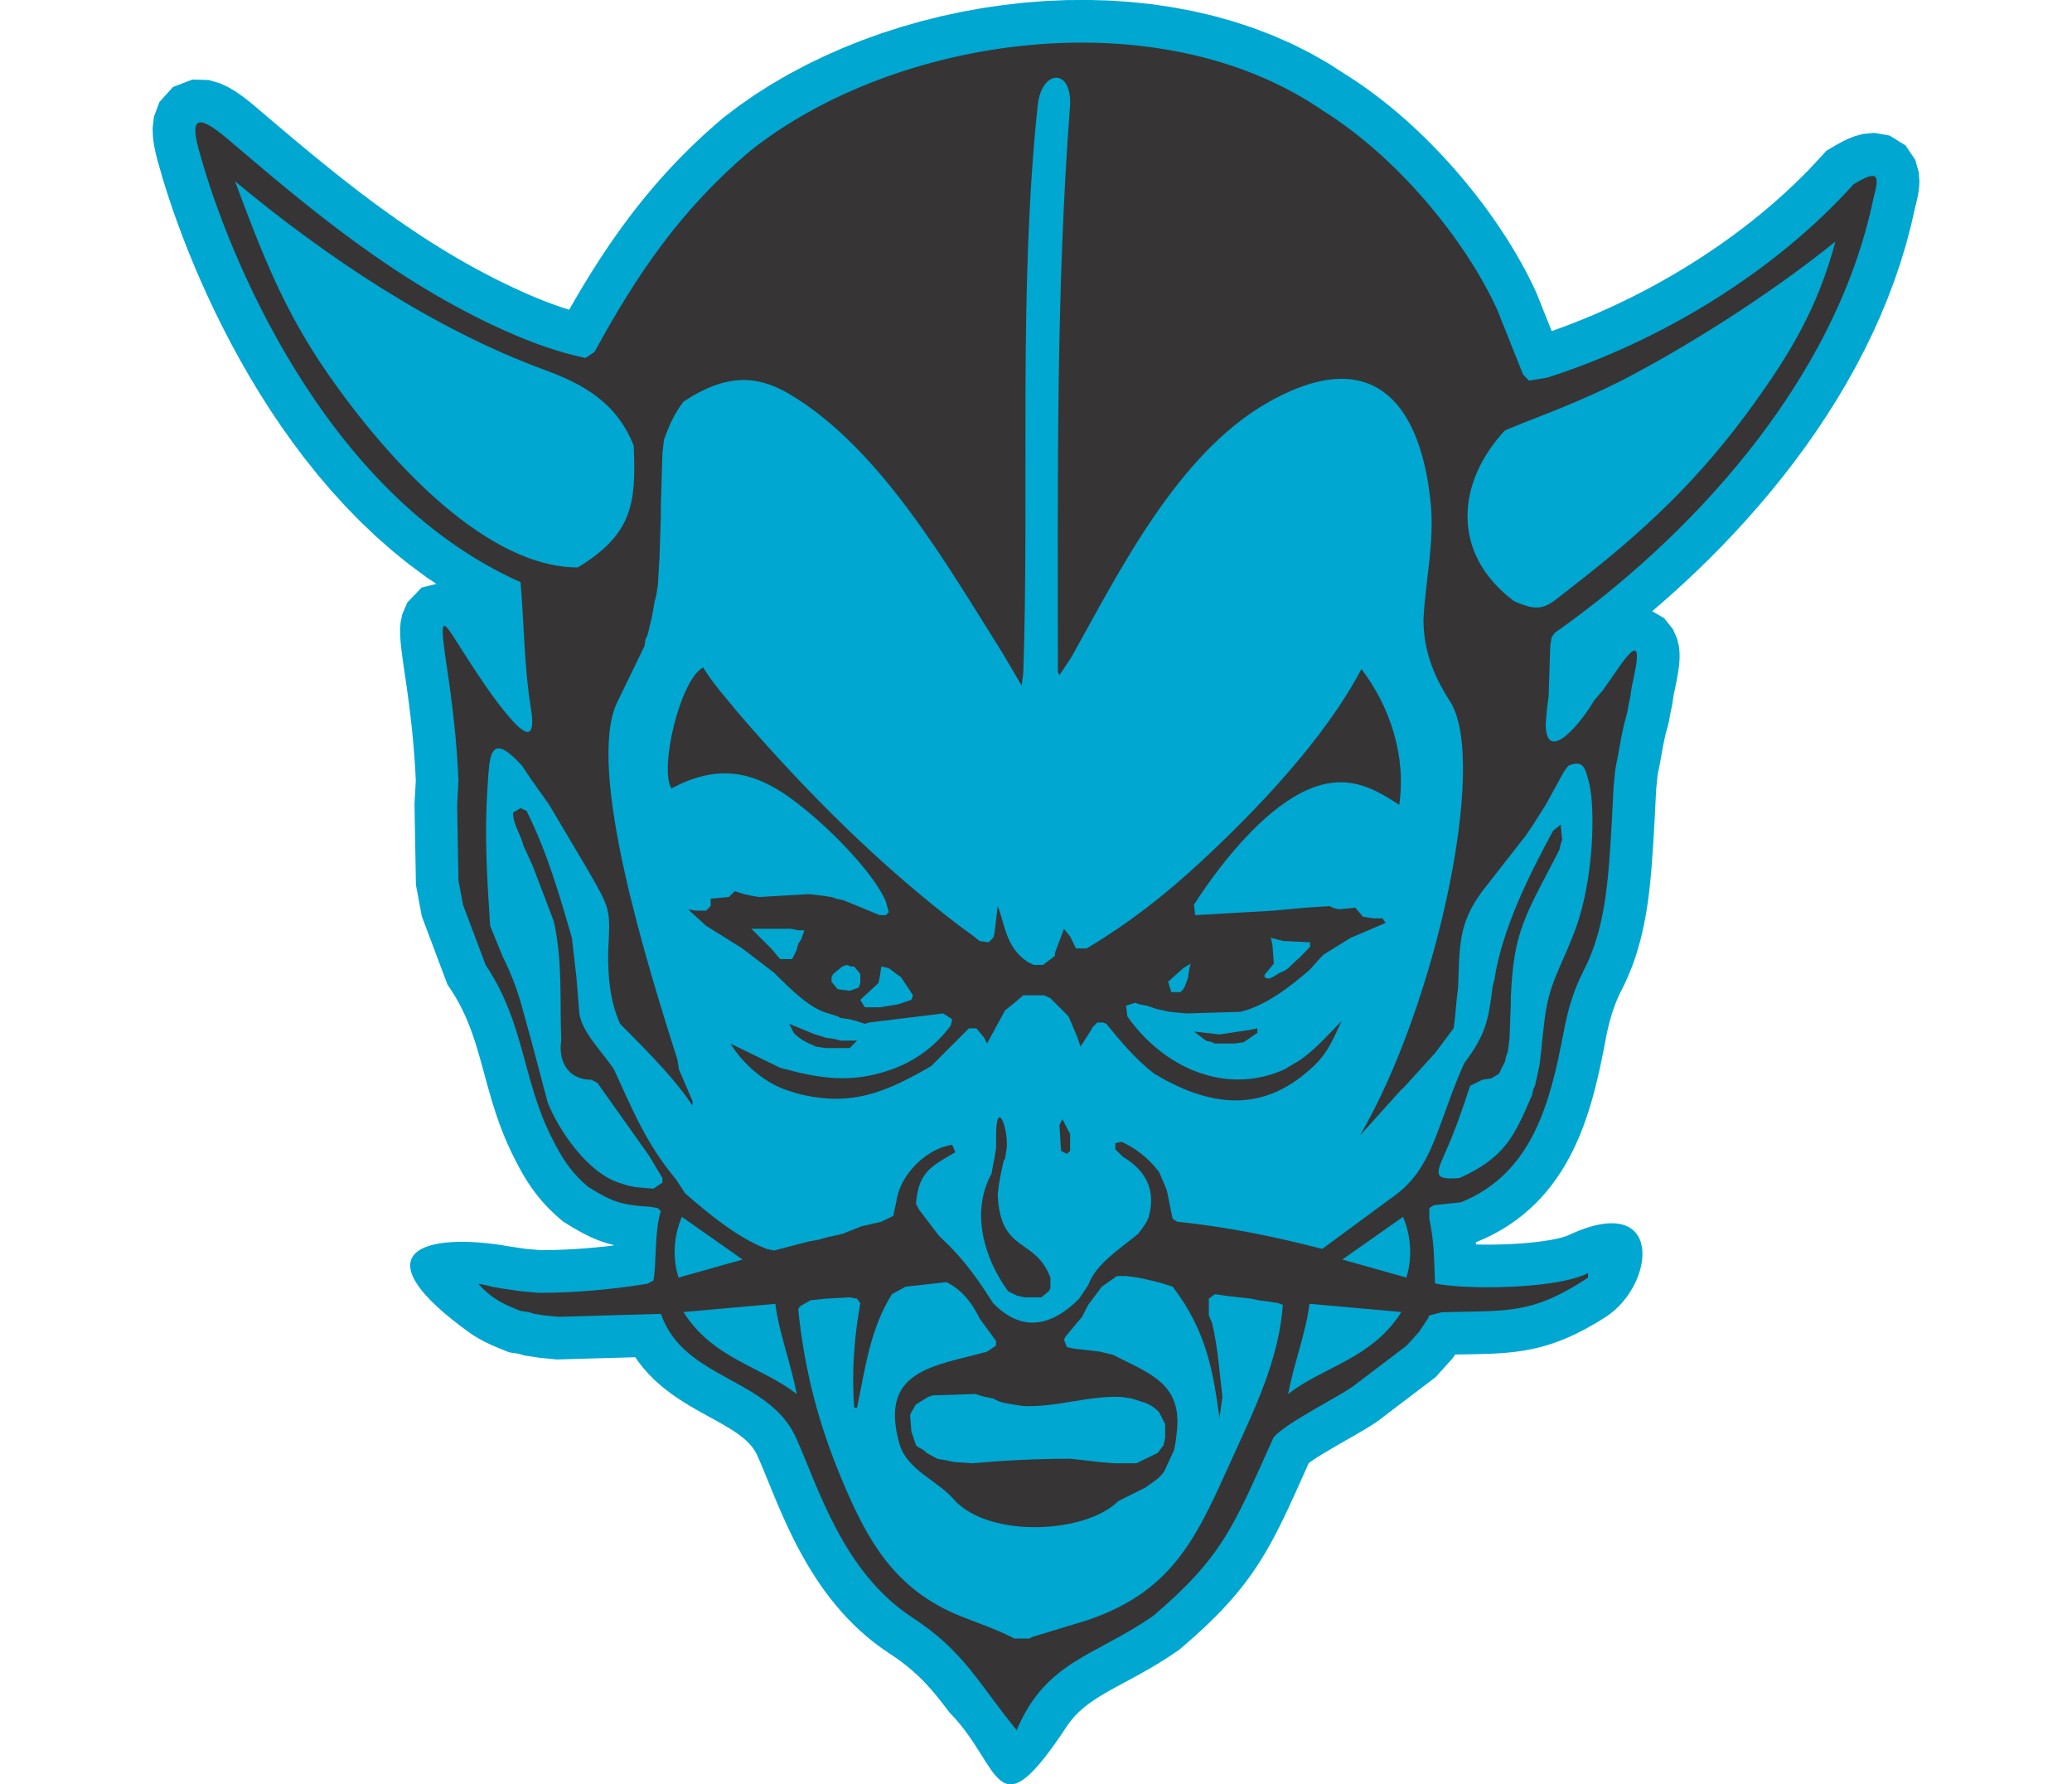
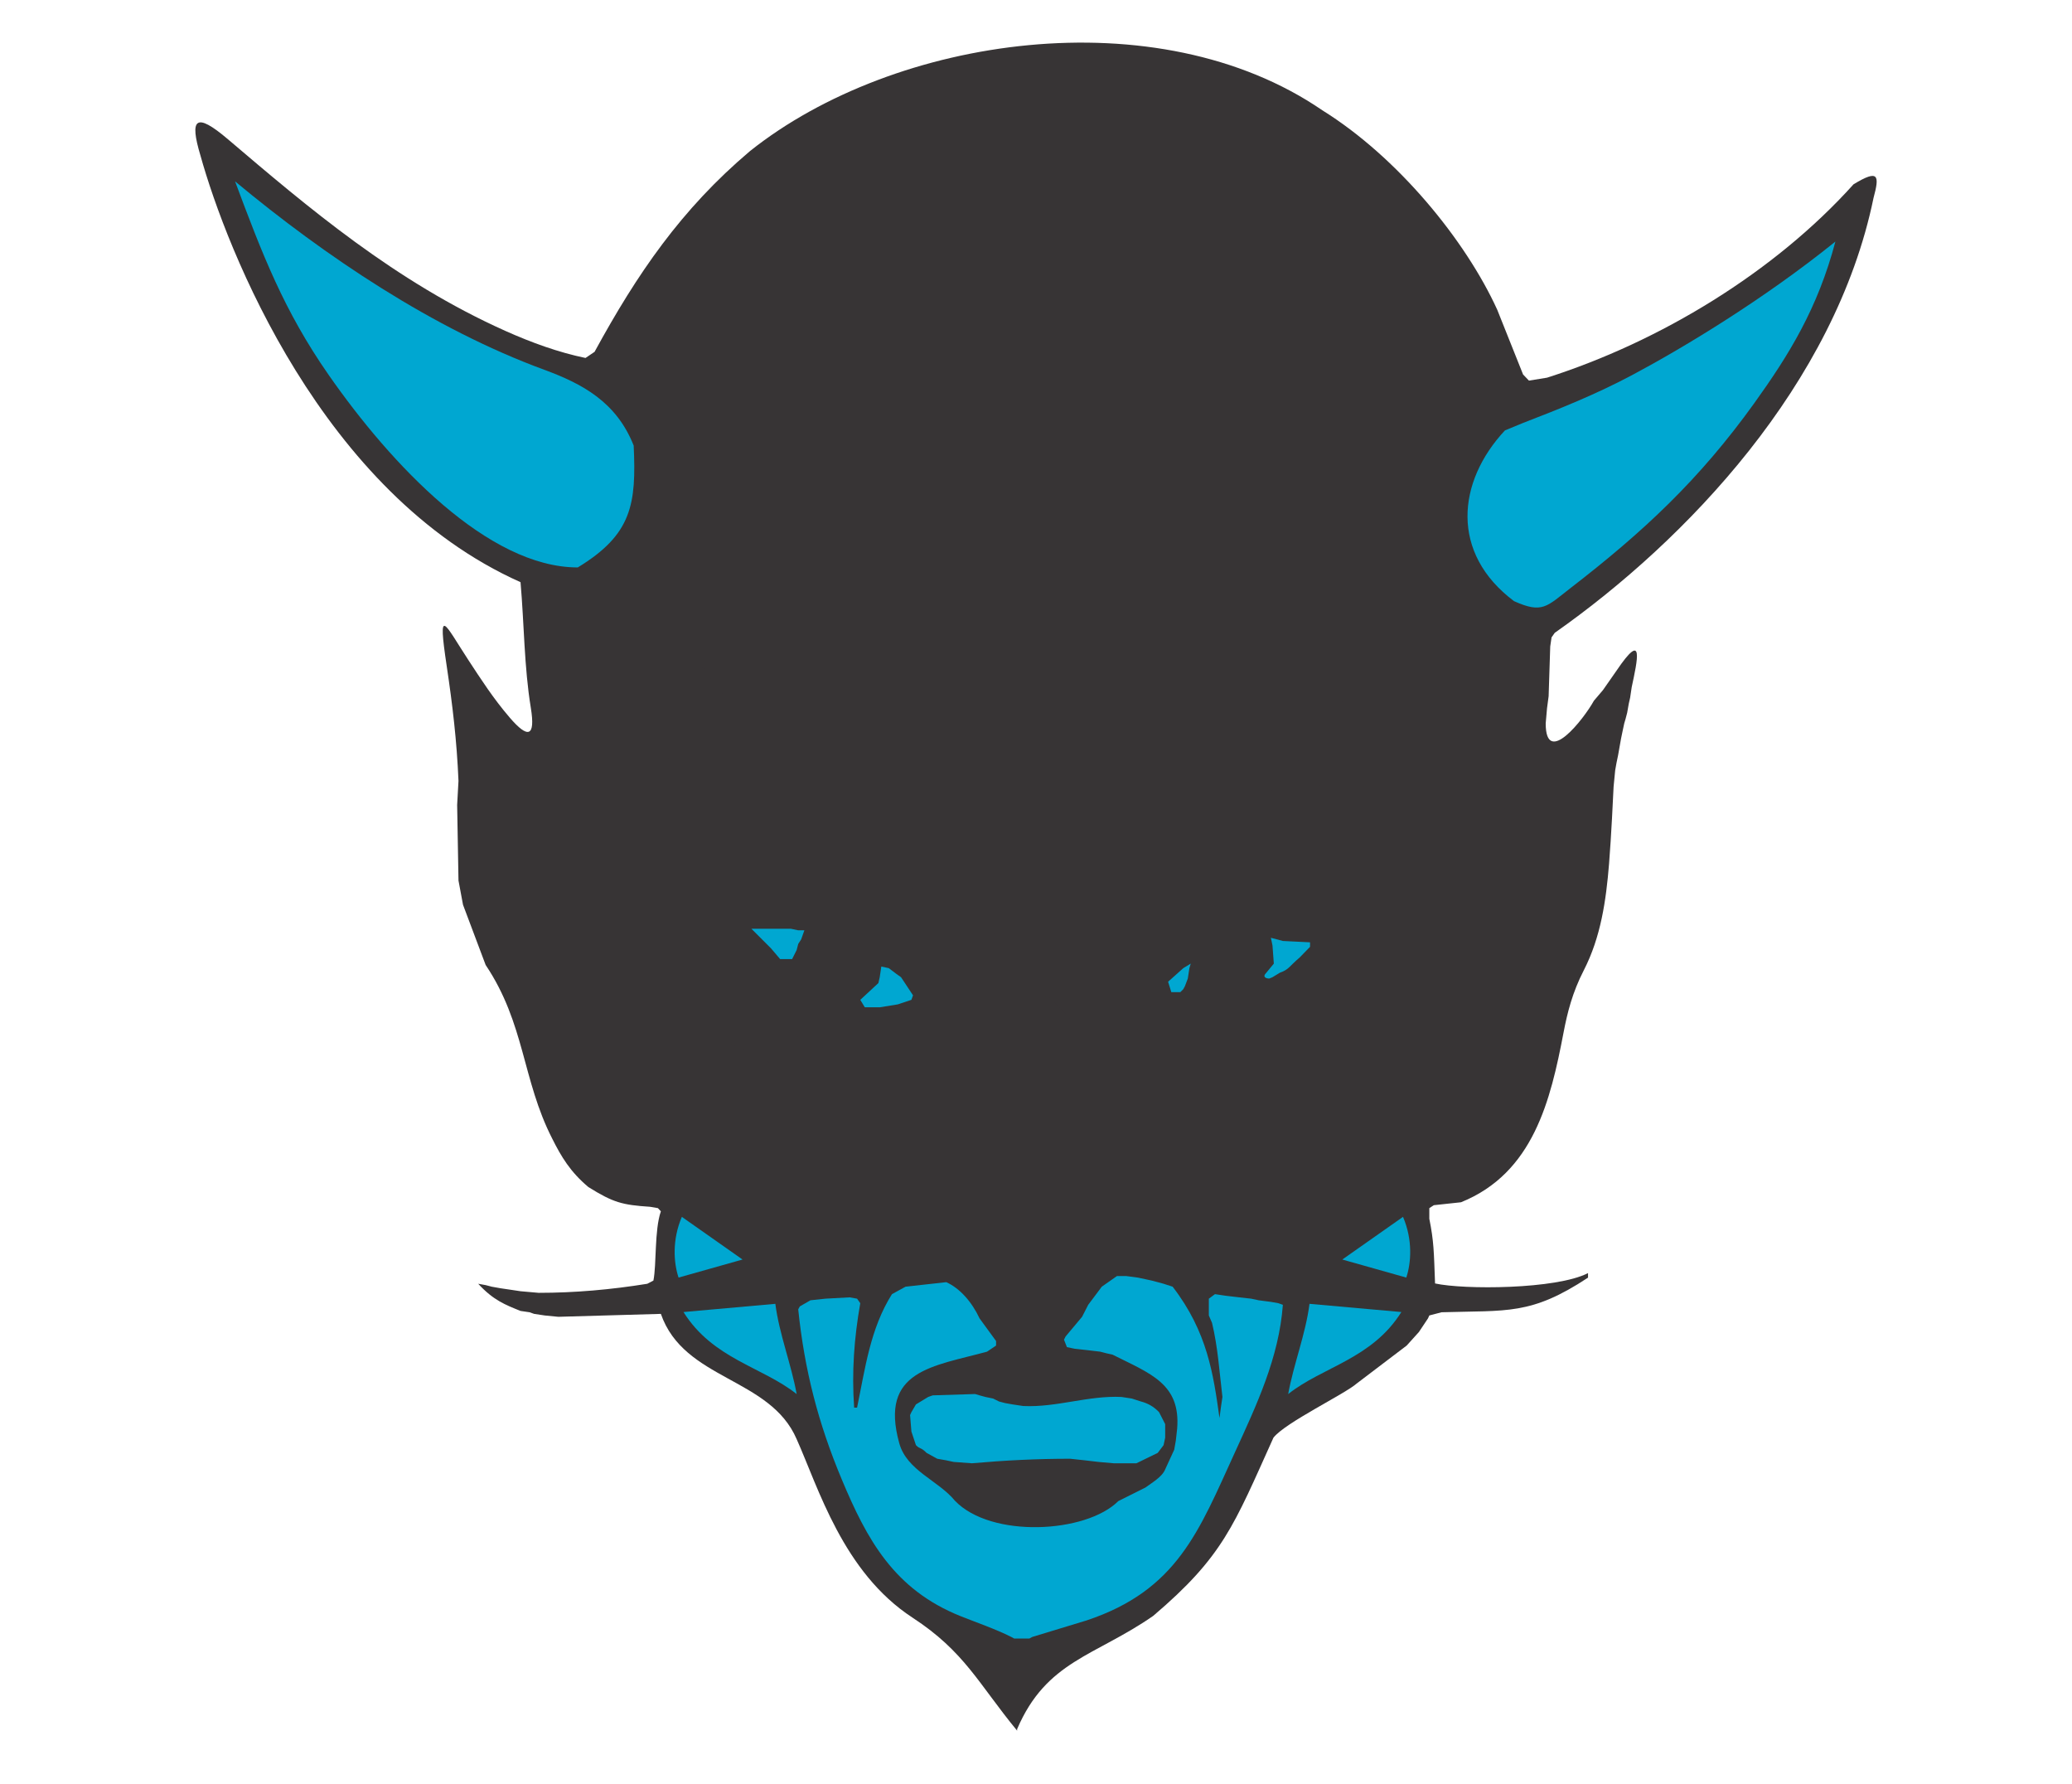
<svg xmlns="http://www.w3.org/2000/svg" xml:space="preserve" width="7.848in" height="6.757in" version="1.1" style="shape-rendering:geometricPrecision; text-rendering:geometricPrecision; image-rendering:optimizeQuality; fill-rule:evenodd; clip-rule:evenodd" viewBox="0 0 7847.73 7924.23">
  <defs>
    <style type="text/css">
   
    .fil1 {fill:#373435}
    .fil0 {fill:#00A7D1}
   
  </style>
  </defs>
  <g id="Layer_x0020__x0028_Black_x0020_and_x0020_White_x0029_">
    <g id="_2008582988096">
-       <path class="fil0" d="M1850.32 1375.51l-5.89 -1.82 -9.83 -3.11 -9.89 -3.22 -9.95 -3.3 -9.99 -3.39 -9.93 -3.45 -9.92 -3.52 -9.98 -3.62 -10.07 -3.72 -9.95 -3.74 -9.95 -3.82 -10.06 -3.92 -10.12 -4.02 -10.05 -4.04 -9.96 -4.08 -10.02 -4.17 -10.11 -4.26 -10.07 -4.31 -10.09 -4.37 -10.09 -4.43 -9.57 -4.26 -43.34 -19.81 -42.31 -20.19 -41.83 -20.77 -41.36 -21.34 -40.87 -21.88 -40.45 -22.41 -40 -22.91 -39.61 -23.41 -39.19 -23.84 -38.79 -24.3 -38.42 -24.72 -38.05 -25.12 -37.68 -25.49 -37.35 -25.86 -37.03 -26.18 -36.71 -26.51 -36.4 -26.79 -36.12 -27.06 -35.82 -27.3 -35.57 -27.53 -35.32 -27.72 -35.07 -27.9 -34.83 -28.05 -34.64 -28.2 -34.42 -28.29 -34.23 -28.37 -34.04 -28.42 -33.9 -28.49 -33.74 -28.47 -33.59 -28.47 -33.49 -28.45 -34.42 -29.28 -29.4 -24.28 -29.38 -22.55 -29.5 -20.44 -31.62 -18.86 -37.52 -17.51 -50.5 -14.5 -72.19 -1.8 -85.62 32.83 -60.49 67.15 -24.29 65.31 -5.73 50.12 1.42 39.75 4.65 34.93 6.67 33.3 8.33 33.47 9.3 32.58 12.23 42.45 14.44 47.29 16.32 50.65 18.23 53.81 20.21 56.78 22.21 59.47 24.24 61.95 26.31 64.2 28.44 66.24 30.58 67.99 32.77 69.52 35.01 70.84 37.3 71.9 39.6 72.69 41.97 73.27 44.37 73.59 46.85 73.7 49.36 73.52 51.91 73.1 54.54 72.44 57.23 71.53 59.95 70.35 62.73 68.91 65.59 67.19 68.53 65.25 71.51 62.98 74.54 60.43 77.6 57.58 45.28 30.53 -65.38 16.34 -63.36 66.07 -22.55 52.32 -7.14 34.08 -2.24 23.99 -0.4 19.35 0.45 17.43 1.03 16.91 1.45 17.14 1.86 17.98 2.23 19.11 2.63 20.54 3 22.04 3.38 23.77 3.74 25.38 2.43 16.29 2.33 15.83 2.28 15.74 2.23 15.68 2.19 15.54 2.12 15.41 2.09 15.41 2.04 15.37 2 15.3 1.93 15.17 1.89 15.1 1.83 15.12 1.8 15.14 1.73 15.01 1.66 14.96 1.62 15.05 1.58 15.03 1.51 15 1.46 15.02 1.4 15 1.35 15.04 1.28 15.07 1.23 15.09 1.18 15.19 1.13 15.27 1.06 15.22 1 15.28 0.92 15.41 0.89 15.56 0.82 15.54 0.76 15.68 0.3 6.77 -5.78 103.97 6.32 358.68 26.07 139.55 113.6 302.06 25.53 39.35 11.98 19.71 11.21 19.68 10.49 19.69 9.85 19.74 9.26 19.82 8.74 19.97 8.27 20.18 7.88 20.46 7.51 20.66 7.19 20.94 6.93 21.28 6.72 21.64 6.56 22.05 6.45 22.42 6.39 22.79 6.41 23.29 6.46 23.68 6.57 24.11 6.75 24.56 7 24.98 7.3 25.43 7.69 25.86 8.14 26.27 8.67 26.69 9.24 27.04 9.92 27.46 10.65 27.79 11.47 28.11 12.34 28.4 13.28 28.65 13.47 27.21 4.24 8.42 4.18 8.23 4.33 8.39 4.4 8.4 4.48 8.42 4.63 8.54 4.72 8.51 4.84 8.59 5.02 8.67 5.12 8.66 5.32 8.75 5.49 8.81 5.65 8.8 5.79 8.77 6.04 8.89 6.22 8.89 6.42 8.89 6.58 8.82 6.81 8.86 7.07 8.89 7.23 8.81 7.4 8.74 7.69 8.76 7.84 8.66 8.12 8.68 8.37 8.66 8.55 8.55 8.77 8.49 8.99 8.42 9.22 8.36 9.42 8.27 19.47 16.58 22.97 14.2 11 6.7 10.91 6.52 10.7 6.26 10.59 6.05 10.62 5.91 10.66 5.74 10.62 5.51 10.76 5.37 10.9 5.2 11.06 5.01 11.09 4.74 11.22 4.52 11.38 4.29 11.5 4.05 11.51 3.73 11.65 3.49 11.69 3.2 11.57 2.89 -0.01 0.08 -0.13 2.63 -7.22 0.88 -14.16 1.65 -14.11 1.58 -14.17 1.51 -14.17 1.45 -14.11 1.36 -14.14 1.31 -14.21 1.22 -14.15 1.18 -14.04 1.07 -14.14 1.02 -14.15 0.94 -14.08 0.87 -14.06 0.79 -14.1 0.72 -14.12 0.64 -14.11 0.58 -14.03 0.5 -14.02 0.41 -14.12 0.34 -14.06 0.27 -13.99 0.19 -14.02 0.11 -6.02 0.02 -66.14 -5.83 -41.88 -6.29 -37.81 -5.56 -30.03 -5.3c-370.7,-55.12 -617.06,46.33 -136.92,391.23l17.44 11.54 17.28 10.51 16.96 9.51 16.49 8.54 15.86 7.66 15.19 6.9 14.52 6.27 13.86 5.77 13.18 5.35 33.61 13.55 44.35 6.52 19.85 7.02 70 10.5 77.05 7.55 348.34 -9.95 10.43 15.58 23.73 30.67 24.95 28.26 25.86 25.95 26.4 23.74 26.71 21.74 26.77 19.94 26.67 18.37 26.35 16.95 25.93 15.78 25.39 14.77 24.73 13.94 23.95 13.24 23.11 12.69 22.13 12.23 21.08 11.87 19.93 11.59 18.69 11.36 17.32 11.13 15.98 11 14.57 10.83 13.09 10.64 11.69 10.5 10.4 10.43 9.18 10.39 8.13 10.5 7.23 10.81 6.48 11.39 7.7 16.23 7.59 17.23 8.48 19.84 8.85 21.18 9.23 22.42 9.61 23.5 10 24.49 10.42 25.43 10.89 26.3 11.37 27.03 11.86 27.68 12.44 28.31 13.02 28.87 13.68 29.36 14.34 29.7 15.06 30.05 15.85 30.36 16.68 30.54 17.53 30.63 18.44 30.67 19.44 30.72 20.48 30.64 21.54 30.45 22.68 30.21 23.89 29.93 25.16 29.52 26.42 29 27.76 28.42 29.18 27.77 30.61 26.95 32.03 26.05 33.52 25.05 32.62 22.32 20.68 13.77 17.19 11.95 16.27 11.81 15.39 11.68 14.61 11.57 13.87 11.49 13.23 11.45 12.74 11.51 12.24 11.52 11.79 11.58 11.45 11.69 11.2 11.89 11.02 12.12 10.88 12.38 10.78 12.67 10.82 13.1 10.87 13.47 10.94 13.87 11.07 14.29 11.25 14.77 11.54 15.3c235.93,237.39 198.67,552.35 524.1,58.54l10.1 -13.98 10.26 -12.99 10.53 -12.21 10.82 -11.56 11.19 -10.99 11.63 -10.57 12.23 -10.29 12.9 -10.13 13.58 -9.96 14.38 -9.92 15.27 -9.96 16.13 -10.03 16.96 -10.11 17.86 -10.27 18.83 -10.52 19.7 -10.81 20.58 -11.14 21.39 -11.54 22.29 -12.04 23.08 -12.61 23.78 -13.19 24.48 -13.9 25.17 -14.67 25.8 -15.56 26.35 -16.47 26.83 -17.46 34.59 -23.48 37.51 -32.28 28.77 -25.38 27.51 -24.94 26.37 -24.63 25.23 -24.36 24.15 -24.13 23.13 -24 22.23 -23.97 21.3 -23.99 20.39 -23.97 19.55 -24.06 18.79 -24.21 18.01 -24.37 17.28 -24.5 16.61 -24.72 16 -24.93 15.44 -25.22 14.9 -25.45 14.45 -25.71 14.09 -26.08 13.8 -26.48 13.57 -26.9 13.43 -27.38 13.41 -27.99 13.43 -28.64 13.55 -29.35 13.77 -30.18 14.07 -31.12 14.42 -32.09 30.03 -66.91 0.63 -1.39 3.33 -2.46 8.31 -5.86 9.48 -6.44 10.51 -6.89 11.4 -7.28 12.14 -7.57 12.75 -7.8 13.28 -7.98 13.78 -8.17 14.04 -8.24 14.26 -8.28 14.46 -8.34 14.56 -8.36 14.52 -8.32 14.47 -8.28 14.32 -8.22 14.11 -8.14 13.92 -8.08 13.6 -7.99 13.21 -7.86 12.94 -7.84 12.65 -7.86 12.33 -7.91 12.24 -8.16 12.38 -8.73 12.9 -9.75 5.79 -4.83 231.93 -176.11 75.6 -83.82 10.79 -16.19 20.79 -0.42 23.64 -0.44 23.11 -0.41 22.69 -0.45 22.37 -0.5 22.09 -0.63 21.9 -0.78 21.88 -1 21.91 -1.28 21.93 -1.63 22.01 -2.01 22.23 -2.49 22.39 -3.02 22.51 -3.61 22.73 -4.24 22.95 -4.97 23.1 -5.7 23.21 -6.5 23.31 -7.27 23.46 -8.13 23.54 -8.93 23.62 -9.78 23.73 -10.6 23.94 -11.48 24.1 -12.32 24.33 -13.18 24.64 -14.06 25.04 -14.98 25.51 -15.91c223.93,-145.3 261.32,-564.2 -167.78,-362.17l-5.86 2.34 -8.72 2.99 -11.19 3.32 -13.34 3.46 -15.14 3.44 -16.72 3.33 -18.13 3.17 -19.38 2.99 -20.31 2.74 -21.16 2.49 -21.91 2.23 -22.48 1.97 -22.86 1.69 -23.14 1.42 -23.36 1.14 -23.43 0.9 -23.25 0.62 -23.08 0.37 -22.77 0.12 -22.26 -0.12 -21.65 -0.37 -8.13 -0.22 -0.11 -1.49 -0.67 -8.09 43.3 -18.71 36.64 -18.05 35.12 -19.59 33.61 -21.05 32.04 -22.44 30.45 -23.72 28.85 -24.88 27.24 -25.97 25.64 -26.9 24.06 -27.74 22.51 -28.42 21.06 -29.08 19.64 -29.61 18.27 -30.04 16.95 -30.35 15.78 -30.67 14.62 -30.88 13.56 -31.02 12.55 -31.11 11.67 -31.17 10.81 -31.2 10.04 -31.14 9.34 -31.09 8.7 -31.01 8.11 -30.83 7.59 -30.66 7.11 -30.42 6.71 -30.2 6.35 -29.88 6.05 -29.58 5.77 -29.2 5.54 -28.64 1.49 -7.81 1.47 -7.44 1.52 -7.54 1.53 -7.43 1.54 -7.3 1.56 -7.16 1.59 -7.14 1.68 -7.27 1.68 -7.1 1.69 -6.85 1.78 -7 1.85 -7.02 1.88 -6.95 1.93 -6.84 1.99 -6.84 2.11 -7 2.13 -6.88 2.18 -6.8 2.26 -6.77 2.36 -6.84 2.45 -6.87 2.54 -6.87 2.6 -6.84 2.75 -6.95 2.84 -6.98 2.92 -6.94 3.04 -7 3.15 -7.03 3.32 -7.17 3.44 -7.23 3.53 -7.18 4.38 -8.64 7.96 -15.9 8.24 -17.28 7.81 -17.27 7.48 -17.35 7.1 -17.39 6.75 -17.39 6.39 -17.4 6.06 -17.39 5.74 -17.41 5.42 -17.38 5.11 -17.35 4.85 -17.39 4.54 -17.3 4.29 -17.3 4.02 -17.23 3.79 -17.22 3.56 -17.2 3.33 -17.11 3.11 -17.04 2.93 -17 2.73 -16.91 2.56 -16.85 2.39 -16.84 2.25 -16.79 2.08 -16.67 1.96 -16.61 1.82 -16.52 1.72 -16.49 1.59 -16.39 1.51 -16.26 1.41 -16.19 1.42 -16.94 7.27 -102.88 6.02 -102.44 6.92 -137.19 5.95 -61.43 4.12 -23.09 7.13 -34.48 7.56 -42.75 5.42 -30.39 6.44 -31.12 5.47 -25.53 4.74 -16.12 9.76 -37.4 7.61 -43.14 6.47 -28.4 7.27 -48.54 1.16 -5.39 2.43 -11.36 2.48 -11.66 2.49 -11.93 2.44 -12.02 2.39 -12.09 2.31 -12.28 2.24 -12.54 2.05 -12.61 1.89 -12.8 1.66 -13.2 1.4 -13.95 0.97 -14.9 0.4 -16.49 -0.68 -19.31 -2.77 -24.15 -7.49 -31.4 -17.94 -41.76 -39.84 -50.2 -53.2 -31.06 24.16 -20.48 57.95 -50.82 57.68 -52.38 57.3 -53.88 56.84 -55.41 56.26 -56.9 55.59 -58.38 54.78 -59.8 53.92 -61.24 52.93 -62.67 51.85 -64.08 50.62 -65.44 49.33 -66.81 47.9 -68.16 46.38 -69.49 44.75 -70.81 42.99 -72.12 41.12 -73.39 39.16 -74.67 37.05 -75.91 34.83 -77.16 32.48 -78.36 30.04 -79.54 27.45 -80.72 24.73 -81.85 21.88 -82.93 17.44 -77.44 4.35 -16.71 5.06 -21.31 4.53 -22.49 3.75 -25.44 1.92 -30.86 -2.67 -40.78 -15.57 -55.58 -43.15 -63.95 -70.49 -44 -68.46 -12.09 -50.45 4.86 -36.34 9.88 -28.9 11.39 -25.5 12.24 -24.5 13.32 -46.96 27.69 -51.21 55.78 -31.74 33.23 -32.58 32.81 -33.42 32.38 -34.23 31.96 -35.01 31.5 -35.77 31.04 -36.46 30.53 -37.18 30.06 -37.83 29.54 -38.45 28.99 -39.04 28.44 -39.61 27.89 -40.12 27.28 -40.62 26.69 -41.09 26.08 -41.54 25.47 -41.93 24.83 -42.29 24.16 -42.65 23.5 -42.94 22.82 -43.19 22.1 -43.46 21.41 -43.65 20.68 -43.82 19.95 -43.95 19.2 -44.06 18.44 -44.12 17.65 -44.18 16.88 -44.15 16.07 -10.09 3.49 -68.02 -170.42 -16.91 -35.98 -16.32 -32.93 -17.22 -33.02 -18.09 -33.13 -18.95 -33.16 -19.74 -33.17 -20.56 -33.18 -21.37 -33.22 -22.15 -33.13 -22.86 -33.02 -23.59 -32.9 -24.29 -32.79 -25 -32.61 -25.65 -32.38 -26.33 -32.15 -26.96 -31.9 -27.6 -31.56 -28.15 -31.19 -28.76 -30.82 -29.33 -30.42 -29.88 -29.94 -30.4 -29.47 -30.95 -28.93 -31.43 -28.38 -31.96 -27.78 -32.4 -27.11 -32.88 -26.43 -33.35 -25.74 -33.8 -24.96 -34.24 -24.17 -34.65 -23.29 -32.79 -20.96 -73.86 -47.61 -81.02 -46.17 -83.19 -41.73 -85.13 -37.41 -86.85 -33.13 -88.32 -29 -89.63 -24.95 -90.76 -21.02 -91.7 -17.15 -92.44 -13.43 -93.04 -9.77 -93.48 -6.21 -93.74 -2.71 -93.82 0.67 -93.77 3.99 -93.55 7.23 -93.18 10.43 -92.63 13.52 -91.93 16.58 -91.1 19.55 -90.09 22.5 -88.93 25.36 -87.59 28.19 -86.13 30.96 -84.48 33.71 -82.68 36.39 -80.71 39.07 -78.61 41.67 -76.31 44.31 -73.85 46.88 -71.21 49.46 -69.43 52.79 -33.63 28.86 -29.82 26.32 -29.2 26.55 -28.62 26.79 -27.98 27 -27.39 27.19 -26.83 27.43 -26.3 27.67 -25.73 27.89 -25.21 28.09 -24.68 28.3 -24.22 28.52 -23.73 28.76 -23.27 28.97 -22.81 29.18 -22.43 29.43 -22 29.67 -21.6 29.84 -21.21 30.06 -20.89 30.28 -20.55 30.54 -20.25 30.73 -19.94 30.97 -19.69 31.21 -19.42 31.46 -19.19 31.66 -18.96 31.9 -18.79 32.16 -18.6 32.41 -1.37 2.42z" />
      <path class="fil1" d="M3840.02 7685.77l0 -7.1c130.25,-303.95 346,-323.18 604.4,-502.69 311.2,-264.6 357.85,-400.67 534.23,-791.56 53.23,-67.43 317.39,-193.71 370.61,-241.02l221.19 -167.95 54.41 -60.32 40.21 -60.32 5.91 -13.01 54.41 -14.19c291.13,-8.94 396.6,13.86 650.53,-153.77l0 -20.11c-141.4,72.58 -552.04,74.07 -679.49,45.94 -5.34,-144.26 -5.34,-186.69 -25.45,-287.23l0 -47.31 20.11 -13.01 120.64 -13.01c322.01,-129.93 398.14,-454.13 455.38,-753.17 16.86,-88.09 38.88,-177.46 90.04,-277.05 75.57,-147.11 98.94,-309.28 112.22,-473.12l7.1 -100.53 5.91 -100.54 7.1 -140.75 7.1 -73.34 5.91 -33.11 7.1 -34.31 7.1 -40.21 5.91 -33.12 7.1 -34.3 7.09 -33.12 5.92 -20.11 7.1 -27.21 7.09 -40.21 5.92 -26.02 7.1 -47.31c25.36,-118.36 56.91,-257.13 -67.42,-73.33l-60.32 86.34 -40.22 47.31c-44.44,80.8 -214.08,297.69 -214.08,100.54l5.92 -67.42 7.09 -53.23 7.1 -221.18 5.92 -40.22 14.19 -20.11c584.46,-410.69 1245.87,-1104.13 1416,-1931.51 26.78,-99.33 23.75,-128.88 -88.9,-60.32 -351.57,391.01 -860.1,698.95 -1361.39,858.71l-80.43 13.01 -26.02 -27.2 -114.73 -287.42c-140.75,-308.71 -442.37,-677.75 -777.1,-885.92 -731.11,-500.93 -1899.42,-330.64 -2541.83,180.97 -306.22,258.63 -502.38,546.46 -690.76,891.83l-40.22 27.2c-120.16,-24.85 -239.8,-68.21 -355.73,-120.08 -490.07,-219.25 -876.97,-548.68 -1232.37,-851.04 -144.58,-123 -171.63,-92.33 -122.22,72.19 115.59,414.44 538.99,1501.12 1421.72,1894.61 16.26,185.46 16.01,376.75 45.65,557.46 21.72,132.49 -13.73,136.98 -93.51,44.08 -72.7,-84.67 -127.15,-169.35 -182.67,-254.01 -108.32,-165.22 -138.64,-250.53 -97.38,24.9 26.12,174.44 44.86,332.57 52.32,510.18l-5.92 106.45 5.92 335.91 20.11 107.64 100.53 267.31c175.06,261.4 162.05,509.79 295.7,771.18 40.21,80.43 80.43,147.85 160.86,215.27 110.96,69.04 149.79,79.22 274.41,87.53l34.3 5.91 13.01 14.19c-29.15,84.98 -18.6,235.61 -33.11,307.53l-27.21 14.19c-160.86,26.02 -321.72,40.22 -482.58,40.22l-80.43 -7.1 -47.31 -7.1 -40.21 -5.91 -40.22 -7.1 -27.21 -7.1 -33.11 -5.92c67.42,73.34 120.65,93.44 188.07,120.65l40.22 5.92 20.11 7.1 47.31 7.1 60.32 5.91 455.38 -13.01c102.74,295.77 484.55,280.73 603.21,556.44 96.33,215.03 205.51,590.84 514.37,792.42 232.38,151.66 292.36,292.59 465,502.22z" />
      <path class="fil0" d="M3907.44 7269.43l241.29 -73.34c402.42,-134.13 498.49,-395.98 658.11,-745.01 96.38,-210.73 196.32,-421.48 213.6,-656.6l-20.11 -7.1 -33.12 -5.91 -54.41 -7.1 -33.12 -7.1 -53.23 -5.91 -60.32 -7.1 -47.31 -7.1 -27.21 20.11 0 74.52 14.19 33.11c26.02,107.64 33.12,221.19 46.13,328.82l-5.92 40.22 -7.1 53.23c-27.2,-193.98 -53.23,-382.04 -208.17,-583.12l-40.22 -13.01 -26.02 -7.1 -27.21 -7.09 -27.2 -5.92 -33.12 -7.1 -53.23 -7.09 -40.21 0 -67.42 47.31 -60.32 80.43 -27.2 53.23 -73.33 87.53 -7.1 14.19 13.01 33.12 34.3 7.1 53.23 5.91 60.32 7.1 27.2 7.1 27.2 5.92c166.97,84.05 303.65,128.71 287.42,328.81l-5.92 53.23 -7.09 40.22 -40.22 87.53c-13.01,33.12 -60.32,60.32 -87.53,80.43l-120.65 60.33c-143.2,143.2 -565.48,165.86 -725.81,-1.76 -73.39,-89.69 -213.26,-133.6 -246.93,-254.59 -90.67,-325.83 152.06,-341.99 389.62,-407.2l40.21 -27.2 0 -20.11 -73.33 -100.53c-34.3,-73.33 -87.53,-133.65 -147.85,-160.86l-180.97 20.11 -60.32 33.11c-96.79,153.53 -119.2,331.13 -154.95,503.87l-13.01 0c-11.15,-157.96 -0.13,-308.79 27.2,-463.66l-14.19 -20.11 -33.12 -5.91 -107.63 5.91 -66.24 7.1 -47.31 27.2 -7.1 13.01c27.7,268.88 88.74,505.49 193.09,754.58 111.99,267.31 231.74,489.36 528.13,607.98 75.23,30.11 152.94,56.24 225.01,92.28l13.01 7.1 67.43 0 13.01 -7.1z" />
      <path class="fil0" d="M4369.91 6498.25l94.63 -46.13 26.02 -34.31 7.1 -33.11 0 -60.32 -27.2 -53.23c-26.02,-27.2 -53.23,-40.21 -80.43,-47.31l-40.22 -13.01 -46.13 -7.1c-147.85,-7.1 -288.6,47.31 -436.45,40.22l-47.31 -7.1 -33.12 -5.91 -27.2 -7.1 -26.02 -13.01 -34.31 -7.1 -26.02 -7.1 -20.11 -5.91 -188.07 5.91 -20.11 7.1 -54.41 33.12 -20.11 34.3 -5.92 13.01 5.92 73.33 20.11 60.32c20.11,20.11 20.11,7.1 47.31,34.31l47.31 26.02 40.22 7.1 33.12 7.09 80.43 5.92c147.85,-13.01 288.6,-20.11 436.45,-20.11l66.23 7.1 60.32 7.09 67.42 5.92 100.53 0z" />
-       <path class="fil0" d="M4115.61 5767.28l40.22 -60.32c33.11,-93.44 140.75,-160.86 221.18,-227.1 27.21,-34.3 40.22,-54.41 47.31,-74.52 33.3,-118.05 -10.56,-206.36 -114.73,-268.49l-33.12 -33.12 0 -27.2 27.2 -5.91c60.32,26.02 120.65,73.33 166.77,133.65l34.3 80.43 26.02 127.74 20.11 13.01c225.55,23.74 420.93,63.66 644.63,120.64l327.63 -241.29c99.62,-73.63 147.22,-176.69 188.86,-288.16 36.82,-98.57 69.77,-197.09 113.94,-294.96 97.92,-129.59 107.62,-194.1 126.56,-341.83l7.1 -27.2c33.89,-226.03 156.72,-471.17 261.39,-663.55l33.12 -27.2 7.1 67.42 -7.1 20.11 -5.91 26.02c-152.47,293.96 -203.56,358.94 -215.27,657.63l0 27.2 -5.92 153.77 -7.1 54.41 -7.09 20.11 -5.92 26.02 -27.2 54.41 -33.12 20.11 -40.21 5.92 -54.41 27.2c-35.36,109.31 -67.94,202.45 -113.81,304.3 -42.49,94.36 -41.53,113.61 67.68,104.95 199.4,-91.65 240.64,-179.85 321.72,-369.03l5.92 -27.2 7.1 -13.01 7.09 -33.12 5.92 -27.2 7.1 -33.11 7.09 -60.33 5.92 -60.32 7.1 -61.5c19.47,-181.63 72.28,-241.25 138.01,-417.07 82.42,-220.48 89.71,-529.57 63.06,-648.63 -17.95,-65.3 -23.06,-110.34 -93.44,-80.43l-20.11 27.2 -80.43 146.67 -60.32 94.62 -27.2 40.21 -193.98 248.39c-109.6,147.38 -99.98,248.12 -107.64,428.17l-7.1 60.33 -5.92 67.42 -7.09 53.23 -80.43 107.64 -140.76 154.95 -14.19 13.01 -180.97 201.08c338.33,-578.17 569.09,-1653.16 403.33,-1924.41 -87.52,-134.84 -120.64,-248.38 -120.64,-369.03 9.25,-177.68 49.69,-339.51 31.76,-519.08 -40.41,-404.35 -232.53,-720.12 -720.32,-445.17 -402.06,226.63 -661.31,749.63 -875.1,1132.2l-53.23 80.43 -7.09 -14.2c0,-825.57 -9.05,-1685.44 53.65,-2508.43 13.3,-174.61 -125.89,-171.83 -143.29,-7.52 -86.79,819.51 -36.16,1702.44 -64.12,2523.05l-7.1 53.23 -86.35 -146.67c-239.65,-379.09 -541.83,-912.89 -950.5,-1150.97 -142.4,-82.96 -280.46,-85.93 -465.31,36.78 -46.13,60.32 -66.23,114.73 -86.35,167.95l-7.09 60.33 -7.1 235.37 0 46.13 -5.91 180.97 -7.1 121.83 -7.1 46.13 -7.1 27.2 -5.91 33.11 -7.1 40.22 -7.1 27.2 -5.92 27.21 -7.1 26.02 -7.09 14.19 -5.92 33.12 -120.64 248.38c-141.49,295.56 140.53,1185.48 268.49,1589.68l5.92 40.22 60.32 140.75 0 20.11 -33.12 -47.31c-80.43,-107.64 -188.07,-214.09 -288.6,-315.81 -47.31,-106.45 -53.23,-214.09 -53.23,-314.62 9.86,-201.27 13.62,-187.64 -94.62,-376.13l-166.78 -281.5 -80.43 -113.55 -40.21 -60.32c-149.17,-162.26 -144.51,-41.91 -154.62,114.67 -12.5,193.77 -1.42,385.28 12.68,596.19l54.41 133.66c40.22,80.43 67.43,154.95 87.53,228.28l46.13 167.95 67.42 254.3c47.31,120.65 173.87,308.71 314.62,356.03l40.21 13.01 34.3 7.1 80.43 7.1 40.22 -27.2 0 -20.11 -60.33 -100.53 -228.28 -321.72 -13.01 -7.1 -14.19 -7.1c-108.95,0 -147.45,-90.19 -133.66,-173.87 -7.09,-180.97 7.1,-348.92 -33.11,-529.89l-94.62 -248.38 -40.22 -87.53c-13.01,-53.23 -46.13,-93.44 -46.13,-146.67l33.12 -20.11 13.01 5.91 14.19 7.1c93.44,188.07 146.67,376.13 201.07,563.01l20.11 175.06 13.01 160.86c13.01,86.34 100.53,167.95 153.76,248.39 80.43,173.87 140.76,327.63 275.59,488.5l40.22 61.5c113.55,100.54 241.29,201.07 361.94,247.2l33.12 7.1 154.95 -40.22 40.21 -7.09 47.31 -13.01 60.33 -13.01 86.35 -34.3 87.52 -20.11 53.23 -26.02 7.1 -34.31 7.1 -33.11c17.48,-118.88 133.85,-231.3 247.2,-248.39l14.19 33.12c-118.74,68.28 -161.98,93.18 -175.05,228.28l14.19 27.21 86.34 113.55 14.2 14.19c107.63,100.54 167.95,193.98 228.28,287.42 127.86,130.71 258.56,103.38 382.04,-20.11z" />
      <path class="fil1" d="M3947.66 5761.37l33.11 -27.21 7.1 -13.01 0 -47.31c-68.5,-181.32 -222.63,-105.37 -234.19,-369.03l5.92 -47.31 7.1 -40.22 7.09 -33.11 5.92 -27.21 7.1 -13.01 7.09 -47.31c6.83,-92.92 -47.31,-222.75 -47.31,-49.73l0 49.73 -7.1 47.31 -5.91 27.21 -7.1 40.21c-94.94,174.05 -31.26,379.4 73.33,522.8l40.22 20.11 34.3 7.1 73.34 0z" />
      <polygon class="fil1" points="4061.2,5123.84 4075.4,5110.82 4075.4,5036.31 4041.1,4970.07 4028.08,4996.09 4035.18,5110.82 " />
      <path class="fil1" d="M5141.09 4748.89c80.43,-67.42 107.64,-147.85 140.75,-215.27 -46.12,47.32 -106.45,114.73 -166.77,160.86l-20.11 14.19 -67.42 40.22c-259.11,117.02 -536.69,-5.73 -697.85,-235.38l-5.92 -47.31 40.22 -13.01 20.11 7.09 33.12 5.92 40.22 14.19 27.2 5.92 33.12 7.1 73.33 7.1 241.29 -7.1c107.64,-27.2 208.17,-100.53 308.71,-188.07l47.31 -53.23 13.01 -13.01 120.65 -74.52 154.95 -66.23 -14.19 -20.11 -40.22 0 -46.13 -7.1 -34.3 -40.21 -73.34 7.1 -27.21 -7.1 -13.01 -7.1 -107.63 7.1 -140.75 13.01 -348.93 20.11 -5.91 -46.13c115.48,-180.66 366.64,-511.96 612.41,-541.5 107.96,-12.98 193.98,27.59 299.53,97.95 31.26,-212.62 -38.1,-433.41 -167.96,-603.23 -164.78,312.06 -465.58,626.5 -717.07,859.17 -160.32,148.33 -316.34,269.5 -503.58,381.58l-47.31 0 -26.02 -53.23 -27.2 -34.31 -40.22 107.64 0 13.01 -53.23 40.21 -40.21 0 -27.21 -13.01c-100.53,-67.42 -100.53,-167.96 -133.65,-248.39l-14.19 120.65 -5.91 20.11 -20.11 20.11 -40.22 -5.91 -34.3 -27.2 -46.13 -33.12c-362.36,-274.52 -689.47,-601.95 -986.45,-946.24 -60.32,-73.33 -120.65,-140.75 -160.86,-208.17 -102.16,52.22 -196.38,451.01 -140.75,536.99 191.06,-101.15 346.06,-85.49 518.87,36.44 166.49,117.47 381.41,339.96 433.28,466.25l13.01 47.31 -13.01 13.01 -27.2 0 -160.86 -66.23 -33.12 -7.1 -20.11 -7.1 -40.22 -5.91 -60.32 -7.1 -221.19 13.01 -34.3 -5.91 -33.12 -7.1 -40.22 -13.01 -27.2 26.02 -80.43 7.1 0 33.11 -20.11 20.11 -46.12 0 -34.31 -5.91 80.43 73.33 160.86 100.54 140.76 107.63c80.43,80.43 162.04,160.86 242.47,180.97l40.22 13.01 13.01 7.1 40.22 5.92 27.2 7.09 40.22 13.01 20.11 -5.91 327.64 -40.22 40.21 26.02 -5.91 27.2c-75.85,101.79 -168.16,161.3 -261.99,195.14 -180.6,65.15 -324.36,40.18 -496.18,-7.08l-221.19 -107.63c67.42,107.63 167.96,180.96 254.3,208.17l40.22 13.01c239.16,62.4 393.93,-3.05 597.31,-120.65l167.95 -167.96 33.12 0 34.3 41.4 13.01 26.03 80.43 -147.85 33.12 -26.02 47.31 -40.21 93.44 0 27.2 13.01 80.43 80.43 40.21 94.62 13.01 40.22 47.31 -74.52 7.1 -13.01 20.11 -20.11 26.02 0 14.19 5.91c60.32,74.52 133.65,162.04 214.08,222.37 232.17,138.49 467.28,181.74 690.76,-20.11z" />
      <path class="fil1" d="M3015.61 4654.27l80.43 0 33.12 -33.12 -73.34 0 -27.2 -7.1 -40.21 -5.92 -20.11 -7.09 -26.03 -7.1 -114.73 -47.31 20.11 40.21c33.12,34.31 67.43,47.32 100.54,61.51l40.22 5.92 27.2 0z" />
      <polygon class="fil1" points="4806.36,4634.16 4846.58,4628.25 4906.9,4586.84 4906.9,4566.74 4872.6,4573.83 4738.94,4593.95 4678.62,4586.84 4625.4,4580.94 4678.62,4621.15 4705.82,4628.25 4718.84,4634.16 " />
      <polygon class="fil0" points="3229.7,4473.3 3310.12,4460.29 3370.45,4440.18 3377.55,4420.07 3324.32,4339.64 3304.21,4325.45 3269.91,4299.43 3236.79,4292.33 3229.7,4339.64 3223.78,4365.66 3143.36,4440.18 3163.46,4473.3 3183.57,4473.3 " />
      <polygon class="fil0" points="4565.07,4405.88 4578.08,4392.87 4585.18,4379.86 4598.19,4345.56 4605.29,4299.43 4611.2,4279.32 4578.08,4299.43 4510.67,4359.75 4524.86,4405.88 " />
-       <polygon class="fil0" points="3096.04,4399.97 3136.26,4385.77 3143.36,4365.66 3143.36,4325.45 3116.15,4292.33 3103.14,4292.33 3083.03,4285.23 3062.93,4292.33 3022.71,4325.45 3015.61,4339.64 3015.61,4359.75 3042.82,4392.87 " />
      <path class="fil0" d="M4974.32 4339.64l33.12 -20.11c40.22,-14.19 40.22,-27.2 87.53,-67.42l46.13 -47.31 0 -20.11 -120.65 -5.91 -53.23 -14.19 7.1 34.3 5.92 80.43 -33.12 40.22c-20.11,20.11 0,26.02 13.01,26.02l14.19 -5.91z" />
      <polygon class="fil0" points="2840.56,4259.21 2860.67,4219 2867.76,4191.8 2880.77,4171.68 2894.97,4131.47 2867.76,4131.47 2834.64,4124.37 2659.59,4124.37 2747.12,4211.9 2787.33,4259.21 2800.34,4259.21 " />
      <path class="fil0" d="M6296.91 2612.55c325.84,-251.56 573.28,-482.04 818.02,-822.82 154.52,-215.16 281.37,-420.51 359.82,-716.97 -324.07,261.3 -683.88,476.54 -905.72,594.42 -155.85,82.82 -317.18,147.86 -481.7,211.06l-80.43 33.12c-213.56,228.65 -243.38,545.47 40.22,758.18 126.76,57.16 145.51,23.53 249.79,-56.98z" />
      <path class="fil0" d="M1888.41 2519.93c241.4,-146.73 260.36,-281.56 248.39,-541.15 -76.88,-194.57 -229.46,-275 -398.01,-336.95 -492.11,-180.87 -971.28,-502.85 -1372.63,-836.38 121.47,325.08 216.68,573.52 415.2,858.74 277.95,399.31 708.6,855.74 1107.06,855.74z" />
      <path class="fil0" d="M5554.1 5403.96c43.72,102.02 36.43,204.03 14.57,269.61l-284.18 -80.16 269.61 -189.46z" />
      <path class="fil0" d="M5546.81 5826.6l-408.06 -36.43c-17,133.59 -70.44,267.18 -94.73,400.77 153.02,-121.44 371.62,-155.45 502.79,-364.34z" />
      <path class="fil0" d="M2358.01 5826.6l408.06 -36.43c17,133.59 70.44,267.18 94.72,400.77 -153.02,-121.44 -371.62,-155.45 -502.79,-364.34zm-7.29 -422.63c-43.72,102.02 -36.43,204.03 -14.57,269.61l284.19 -80.16 -269.61 -189.46z" />
    </g>
  </g>
</svg>